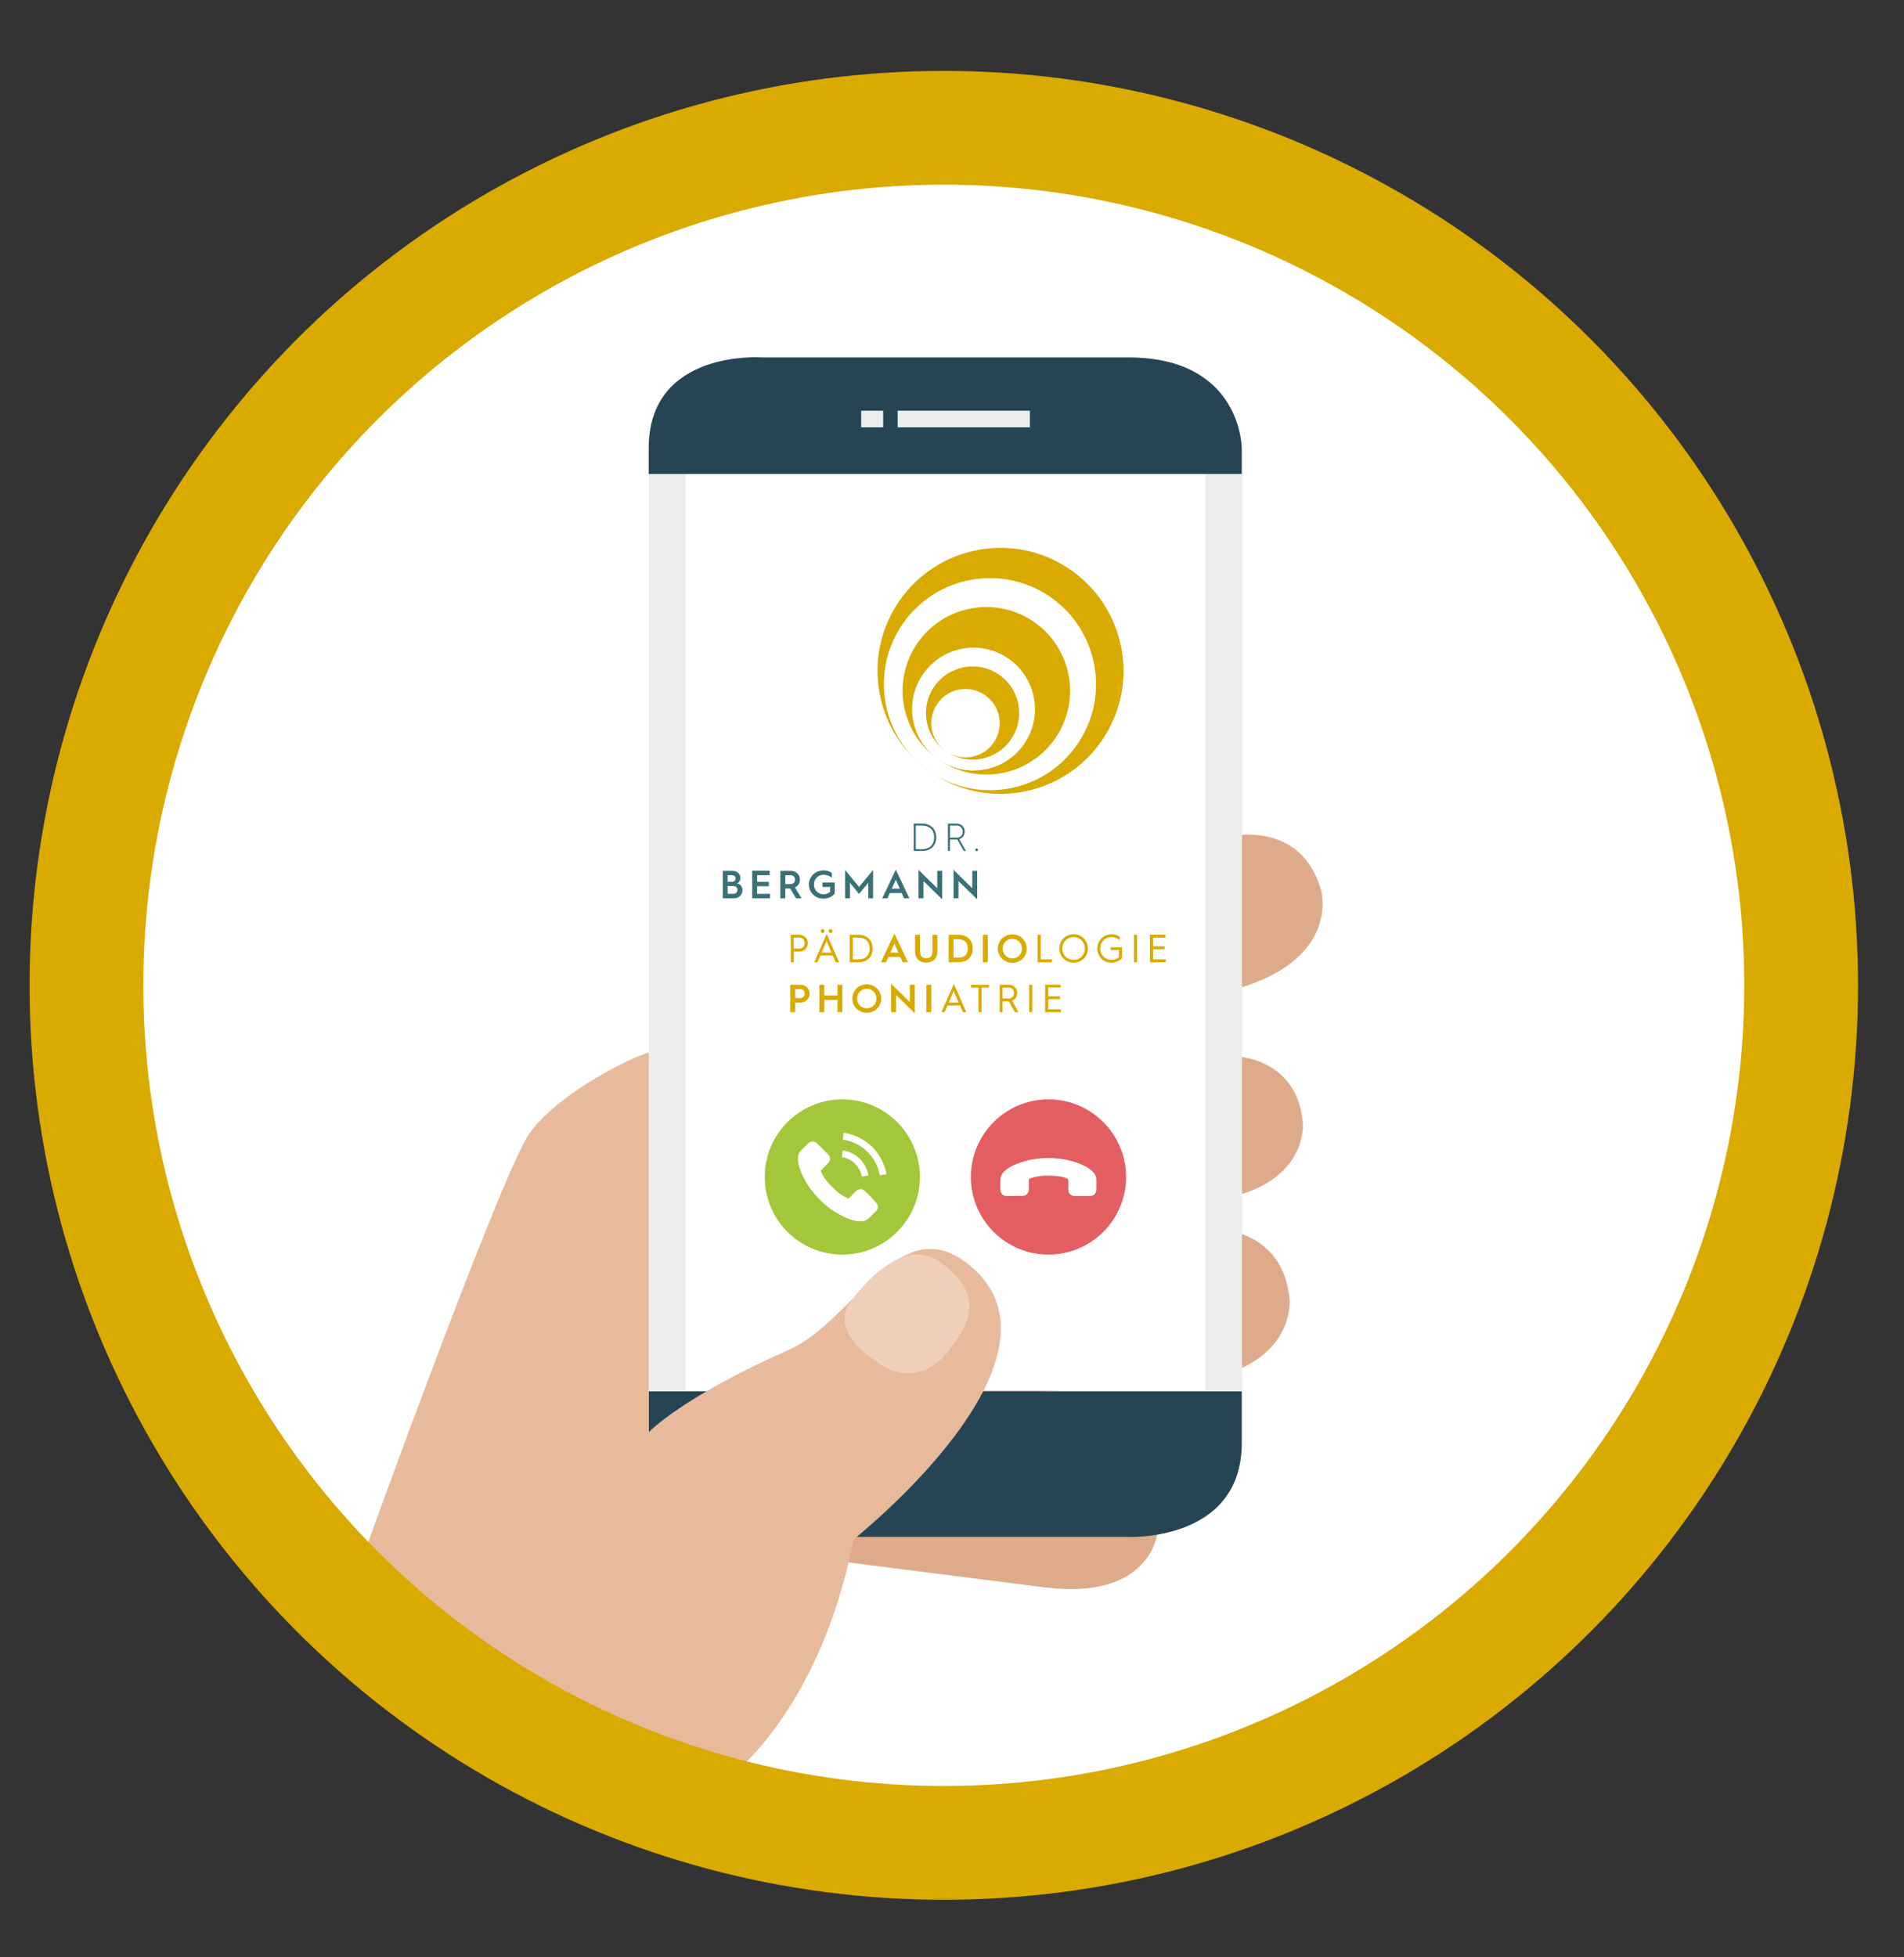
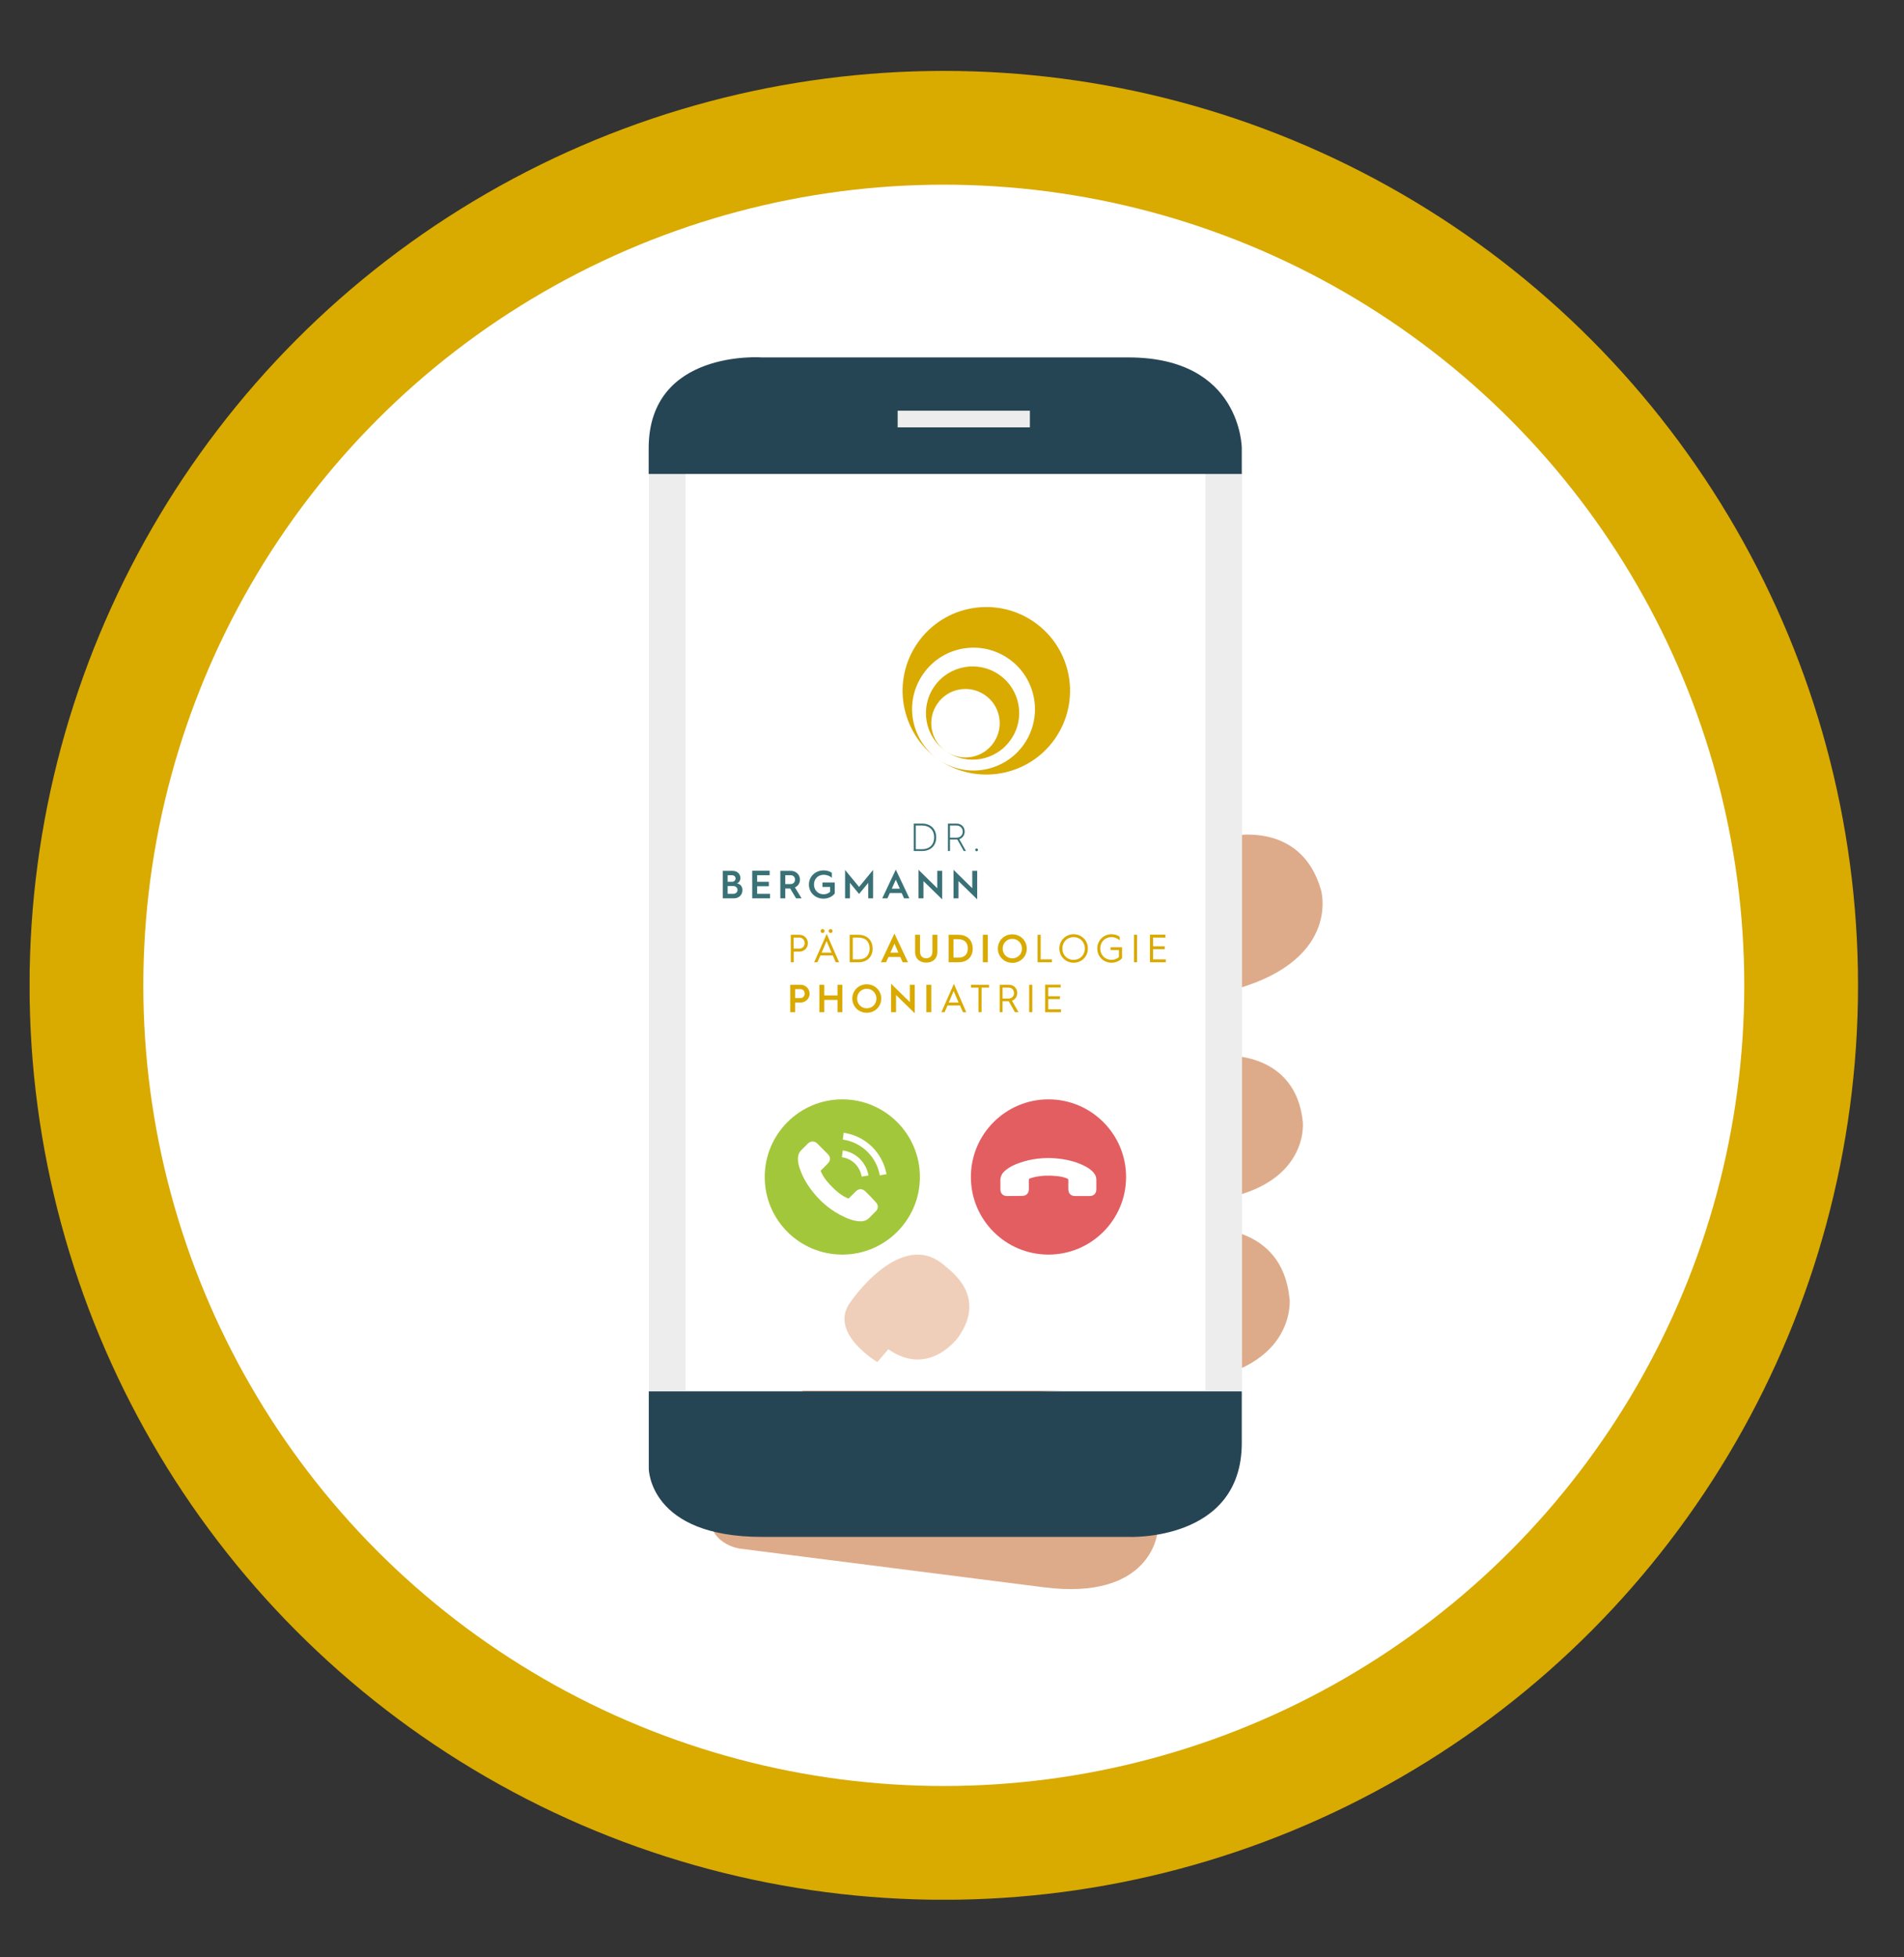
<svg xmlns="http://www.w3.org/2000/svg" xmlns:xlink="http://www.w3.org/1999/xlink" version="1.1" id="Ebene_1" x="0px" y="0px" viewBox="0 0 165.87 170.46" style="enable-background:new 0 0 165.87 170.46;" xml:space="preserve">
  <rect x="0" y="0" width="165.87" height="170.46" fill="#333333" stroke="none" />
  <style type="text/css">
	.st0{clip-path:url(#SVGID_2_);fill:#FFFFFF;}
	.st1{clip-path:url(#SVGID_4_);fill:#DEAB8A;}
	.st2{clip-path:url(#SVGID_4_);fill:#EDEDED;}
	.st3{clip-path:url(#SVGID_6_);fill:#FFFFFF;}
	.st4{clip-path:url(#SVGID_8_);fill:#264554;}
	.st5{clip-path:url(#SVGID_8_);fill:#EDEDED;}
	.st6{clip-path:url(#SVGID_8_);fill:#E8BA9C;}
	.st7{clip-path:url(#SVGID_8_);fill:#F0CFBA;}
	.st8{clip-path:url(#SVGID_8_);fill:#A3C73B;}
	.st9{clip-path:url(#SVGID_8_);fill:#E35E61;}
	.st10{clip-path:url(#SVGID_8_);fill:#FFFFFF;}
	.st11{clip-path:url(#SVGID_8_);fill:#D9AA00;}
	.st12{clip-path:url(#SVGID_8_);fill:#397176;}
	.st13{clip-path:url(#SVGID_10_);fill:none;stroke:#D9AA00;stroke-width:9.91;}
</style>
  <g>
    <defs>
      <rect id="SVGID_1_" x="2.58" y="6.17" width="159.29" height="159.29" />
    </defs>
    <clipPath id="SVGID_2_">
      <use xlink:href="#SVGID_1_" style="overflow:visible;" />
    </clipPath>
    <path class="st0" d="M82.22,160.51c41.25,0,74.69-33.44,74.69-74.69s-33.44-74.69-74.69-74.69S7.53,44.56,7.53,85.82   S40.97,160.51,82.22,160.51" />
  </g>
  <g>
    <defs>
      <path id="SVGID_3_" d="M7.53,85.82c0,41.25,33.44,74.69,74.69,74.69c41.25,0,74.69-33.44,74.69-74.69    c0-41.25-33.44-74.69-74.69-74.69C40.97,11.12,7.53,44.56,7.53,85.82" />
    </defs>
    <clipPath id="SVGID_4_">
      <use xlink:href="#SVGID_3_" style="overflow:visible;" />
    </clipPath>
    <path class="st1" d="M115.1,77.61c0,0,1.77,6.31-8.31,8.77L78.15,93.4c0,0-3.14,0.77-4.01-2.35l-0.89-3.19c0,0-1.77-6.31,8.31-8.77   l25.47-6.23c0,0,6.32-1.55,8.07,4.72L115.1,77.61z" />
    <path class="st1" d="M113.5,97.79c0,0,0.62,6.25-9.32,6.91l-28.24,1.85c0,0-3.1,0.2-3.4-2.88l-0.31-3.17c0,0-0.62-6.25,9.32-6.91   l25.11-1.65c0,0,6.22-0.41,6.84,5.8L113.5,97.79z" />
    <path class="st1" d="M112.35,113.16c0,0,0.65,6.58-9.81,7.27l-29.72,1.95c0,0-3.26,0.22-3.58-3.04l-0.33-3.33   c0,0-0.65-6.58,9.81-7.27l26.42-1.74c0,0,6.56-0.43,7.2,6.11L112.35,113.16z" />
    <path class="st1" d="M100.82,133.53c0,0-0.55,5.9-9.87,4.72l-26.49-3.37c0,0-2.88-0.37-2.61-3.25l0.28-3.01c0,0,0.55-5.9,9.87-4.72   l23.54,2.99c0,0,5.82,0.74,5.28,6.58L100.82,133.53z" />
    <rect x="56.53" y="41.21" class="st2" width="51.67" height="79.9" />
  </g>
  <g>
    <defs>
      <rect id="SVGID_5_" x="56.53" y="41.21" width="51.67" height="79.9" />
    </defs>
    <clipPath id="SVGID_6_">
      <use xlink:href="#SVGID_5_" style="overflow:visible;" />
    </clipPath>
    <rect x="59.72" y="41.21" class="st3" width="45.29" height="79.9" />
  </g>
  <g>
    <defs>
      <path id="SVGID_7_" d="M7.53,85.82c0,41.25,33.44,74.69,74.69,74.69c41.25,0,74.69-33.44,74.69-74.69    c0-41.25-33.44-74.69-74.69-74.69C40.97,11.12,7.53,44.56,7.53,85.82" />
    </defs>
    <clipPath id="SVGID_8_">
      <use xlink:href="#SVGID_7_" style="overflow:visible;" />
    </clipPath>
    <path class="st4" d="M56.52,121.18v6.73c0,0,0,5.95,9.88,5.95H98.3c0,0,9.88,0.45,9.88-8.19v-4.49H56.52z M108.18,41.28v-2.23   c0,0,0-7.92-9.88-7.92H66.39c0,0-9.88-0.74-9.88,7.92v2.23H108.18z" />
    <rect x="78.2" y="35.77" class="st5" width="11.52" height="1.45" />
-     <rect x="75.02" y="35.77" class="st5" width="1.92" height="1.45" />
-     <path class="st6" d="M74.36,134.08c0,0,20.02-15.88,10.05-23.93c-6.12-4.94-9.92,4.86-15.72,7.43c-9.34,4.13-12.17,7.16-12.17,7.16   V91.66c-1.46,0.41-7.94,3.52-10.44,7.12c-2.5,3.61-15.38,39.18-16.16,41.57c-0.37,1.14-5.36,12.63-6.68,14.28h40.53   C66.99,151.9,72.13,145.47,74.36,134.08" />
-     <path class="st7" d="M76.43,118.63c0,0-4.33-2.55-2.34-5.23c0,0,4.43-6.53,8.21-3.16c0.47,0.42,3.72,2.61,1.2,6.2l-0.84,1.2   c0,0-2.52,3.59-6.11,1.08L76.43,118.63z" />
+     <path class="st7" d="M76.43,118.63c0,0-4.33-2.55-2.34-5.23c0,0,4.43-6.53,8.21-3.16c0.47,0.42,3.72,2.61,1.2,6.2c0,0-2.52,3.59-6.11,1.08L76.43,118.63z" />
    <path class="st8" d="M73.38,109.27c3.73,0,6.76-3.03,6.76-6.76c0-3.73-3.03-6.76-6.76-6.76c-3.73,0-6.76,3.03-6.76,6.76   C66.62,106.25,69.64,109.27,73.38,109.27" />
    <path class="st9" d="M91.34,109.27c3.73,0,6.76-3.03,6.76-6.76c0-3.73-3.03-6.76-6.76-6.76c-3.73,0-6.76,3.03-6.76,6.76   C84.58,106.25,87.61,109.27,91.34,109.27" />
    <path class="st10" d="M75.38,103.76c-0.25-0.25-0.57-0.25-0.82,0c-0.19,0.19-0.38,0.38-0.57,0.57c-0.05,0.05-0.09,0.06-0.16,0.03   c-0.12-0.07-0.25-0.12-0.37-0.19c-0.55-0.35-1.01-0.8-1.43-1.3c-0.2-0.25-0.38-0.52-0.51-0.82c-0.03-0.06-0.02-0.1,0.03-0.15   c0.19-0.18,0.38-0.37,0.56-0.56c0.26-0.26,0.26-0.57,0-0.83c-0.15-0.15-0.3-0.3-0.45-0.45c-0.15-0.15-0.31-0.31-0.46-0.46   c-0.25-0.24-0.57-0.24-0.82,0c-0.19,0.19-0.38,0.38-0.57,0.57c-0.18,0.17-0.27,0.38-0.29,0.63c-0.03,0.4,0.07,0.77,0.21,1.14   c0.28,0.76,0.71,1.43,1.23,2.05c0.7,0.84,1.54,1.5,2.52,1.97c0.44,0.21,0.9,0.38,1.4,0.41c0.34,0.02,0.64-0.07,0.88-0.33   c0.16-0.18,0.35-0.35,0.52-0.52c0.26-0.26,0.26-0.57,0-0.83C75.99,104.36,75.69,104.06,75.38,103.76" />
    <path class="st10" d="M75.07,102.48l0.59-0.1c-0.09-0.54-0.35-1.03-0.74-1.43c-0.41-0.41-0.93-0.67-1.5-0.75l-0.08,0.59   c0.44,0.06,0.85,0.26,1.17,0.58C74.8,101.68,75,102.06,75.07,102.48" />
    <path class="st10" d="M76,99.91c-0.68-0.68-1.55-1.11-2.5-1.25l-0.08,0.59c0.82,0.12,1.57,0.49,2.16,1.08   c0.56,0.56,0.93,1.26,1.06,2.04l0.59-0.1C77.07,101.38,76.64,100.56,76,99.91" />
    <path class="st10" d="M89.05,104.16c0.35,0,0.57-0.22,0.58-0.58c0-0.27,0-0.54,0-0.81c0-0.07,0.02-0.11,0.09-0.13   c0.13-0.04,0.27-0.09,0.4-0.12c0.64-0.14,1.28-0.16,1.92-0.09c0.32,0.03,0.64,0.09,0.94,0.22c0.06,0.03,0.09,0.06,0.09,0.13   c-0.01,0.26,0,0.53,0,0.8c0,0.37,0.22,0.59,0.59,0.59c0.21,0,0.42,0,0.63,0c0.22,0,0.43,0,0.65,0c0.35,0,0.57-0.23,0.57-0.58   c0-0.27,0-0.54,0-0.81c0.01-0.25-0.08-0.46-0.24-0.65c-0.26-0.3-0.6-0.5-0.95-0.66c-0.74-0.34-1.52-0.51-2.32-0.58   c-1.09-0.09-2.15,0.03-3.18,0.39c-0.47,0.16-0.9,0.37-1.28,0.7c-0.26,0.23-0.4,0.5-0.39,0.86c0.01,0.24,0,0.49,0,0.74   c0,0.36,0.22,0.59,0.58,0.59C88.18,104.17,88.61,104.16,89.05,104.16" />
-     <path class="st11" d="M93.81,64.89c-2.93,4.18-8.69,5.19-12.87,2.27c-4.18-2.93-5.19-8.69-2.27-12.87   c2.93-4.18,8.69-5.19,12.87-2.27C95.72,54.95,96.74,60.71,93.81,64.89 M85.3,47.88c-5.83,1.03-9.72,6.59-8.69,12.41   c1.03,5.83,6.58,9.72,12.41,8.69c5.83-1.03,9.72-6.58,8.69-12.41C96.68,50.74,91.12,46.85,85.3,47.88" />
    <path class="st11" d="M90.11,54.19c-3.3-2.31-7.85-1.51-10.16,1.79c-2.31,3.3-1.51,7.85,1.79,10.16c-2.42-1.69-3.01-5.03-1.31-7.45   c1.69-2.42,5.03-3.01,7.45-1.31c2.42,1.7,3.01,5.03,1.32,7.45c-1.7,2.42-5.03,3.01-7.46,1.31c3.3,2.31,7.85,1.51,10.16-1.79   C94.21,61.04,93.41,56.5,90.11,54.19" />
    <path class="st11" d="M87.06,58.78c-1.84-1.29-4.37-0.84-5.66,1c-1.29,1.84-0.84,4.37,1,5.65c-1.35-0.94-1.68-2.8-0.73-4.15   c0.94-1.35,2.8-1.68,4.15-0.73c1.35,0.94,1.68,2.8,0.73,4.15c-0.94,1.35-2.8,1.68-4.15,0.73c1.84,1.29,4.37,0.84,5.65-1   C89.34,62.6,88.9,60.07,87.06,58.78" />
    <path class="st12" d="M83.07,78.24h0.43v-1.5l1.63,1.59v-2.48H84.7v1.51l-1.63-1.6V78.24z M80.02,78.24h0.43v-1.5l1.63,1.59v-2.48   h-0.43v1.51l-1.63-1.6V78.24z M77.69,77.4l0.35-0.78l0.35,0.78H77.69z M76.86,78.24h0.45l0.21-0.46h1.03l0.21,0.46h0.46l-1.18-2.5   L76.86,78.24z M73.62,78.24h0.42v-1.35l0.8,0.97l0.8-0.97v1.35h0.42v-2.47l-1.22,1.48l-1.22-1.48V78.24z M70.47,77.04   c0,0.71,0.56,1.23,1.27,1.23c0.4,0,0.76-0.17,0.98-0.45v-0.96h-1.07v0.39h0.67v0.42c-0.15,0.14-0.35,0.22-0.57,0.22   c-0.48,0-0.84-0.36-0.84-0.85c0-0.49,0.36-0.85,0.84-0.85c0.28,0,0.53,0.1,0.72,0.26v-0.43c-0.2-0.14-0.44-0.21-0.72-0.21   C71.04,75.81,70.47,76.33,70.47,77.04 M68.41,77v-0.77h0.49c0.21,0,0.36,0.16,0.36,0.38c0,0.23-0.16,0.39-0.39,0.39H68.41z    M67.98,78.24h0.43v-0.85h0.42h0.01l0.51,0.85h0.48l-0.58-0.95c0.26-0.11,0.44-0.36,0.44-0.68c0-0.43-0.35-0.76-0.78-0.76h-0.93   V78.24z M65.54,78.24h1.54v-0.39h-1.12v-0.66h1.02V76.8h-1.02v-0.57h1.09v-0.39h-1.52V78.24z M63.39,77.85v-0.68h0.48   c0.22,0,0.38,0.14,0.38,0.34c0,0.2-0.16,0.34-0.37,0.34H63.39z M63.39,76.81v-0.58h0.38c0.18,0,0.31,0.12,0.31,0.28   c0,0.17-0.13,0.29-0.31,0.29H63.39z M62.97,78.24h0.98c0.42,0,0.73-0.3,0.73-0.71c0-0.3-0.16-0.53-0.48-0.59   c0.19-0.07,0.3-0.25,0.3-0.48c0-0.35-0.29-0.61-0.67-0.61h-0.86V78.24z" />
    <path class="st12" d="M84.96,74.02c0,0.07,0.06,0.12,0.12,0.12c0.06,0,0.12-0.05,0.12-0.12c0-0.07-0.06-0.12-0.12-0.12   C85.01,73.89,84.96,73.95,84.96,74.02 M82.76,72.96V71.9h0.58c0.3,0,0.53,0.23,0.53,0.53c0,0.31-0.23,0.53-0.54,0.53H82.76z    M82.58,74.12h0.18v-1h0.57c0.01,0,0.05,0,0.07,0l0.56,1h0.19l-0.58-1.03c0.28-0.09,0.47-0.35,0.47-0.67c0-0.4-0.31-0.69-0.7-0.69   h-0.76V74.12z M79.78,73.96V71.9h0.53c0.69,0,1.07,0.42,1.07,1.03c0,0.61-0.37,1.03-1.06,1.03H79.78z M79.6,74.12h0.73   c0.76,0,1.23-0.48,1.23-1.19c0-0.71-0.47-1.2-1.23-1.2H79.6V74.12z" />
    <path class="st11" d="M100.19,83.81h1.37v-0.25h-1.11v-0.89h1.02v-0.25h-1.02v-0.76h1.08v-0.25h-1.35V83.81z M98.79,83.81h0.27   v-2.39h-0.27V83.81z M95.59,82.61c0,0.72,0.56,1.24,1.24,1.24c0.37,0,0.69-0.15,0.92-0.39V82.5h-1v0.25h0.73v0.61   c-0.17,0.15-0.4,0.24-0.65,0.24c-0.56,0-0.98-0.42-0.98-0.99s0.41-0.99,0.98-0.99c0.28,0,0.53,0.11,0.72,0.28v-0.3   c-0.18-0.14-0.43-0.23-0.72-0.23C96.15,81.37,95.59,81.9,95.59,82.61 M92.55,82.61c0-0.57,0.42-0.99,0.98-0.99   c0.56,0,0.98,0.43,0.98,0.99s-0.41,0.99-0.98,0.99C92.97,83.61,92.55,83.18,92.55,82.61 M92.29,82.61c0,0.72,0.56,1.24,1.24,1.24   c0.69,0,1.24-0.52,1.24-1.24c0-0.72-0.56-1.24-1.24-1.24C92.84,81.37,92.29,81.9,92.29,82.61 M90.39,83.81h1.25v-0.25h-0.98v-2.14   h-0.27V83.81z M87.35,82.62c0-0.48,0.36-0.85,0.84-0.85c0.48,0,0.84,0.38,0.84,0.85c0,0.48-0.36,0.85-0.84,0.85   C87.72,83.47,87.35,83.1,87.35,82.62 M86.93,82.62c0,0.7,0.56,1.24,1.26,1.24c0.7,0,1.26-0.53,1.26-1.24c0-0.7-0.56-1.24-1.26-1.24   C87.49,81.38,86.93,81.91,86.93,82.62 M85.62,83.81h0.43v-2.39h-0.43V83.81z M83.06,83.42V81.8h0.39c0.63,0,0.86,0.35,0.86,0.81   c0,0.46-0.23,0.8-0.85,0.8H83.06z M82.63,83.81h0.86c0.81,0,1.25-0.49,1.25-1.19c0-0.7-0.44-1.2-1.25-1.2h-0.85V83.81z    M79.72,82.89c0,0.64,0.43,0.95,0.97,0.95c0.54,0,0.97-0.31,0.97-0.95v-1.47h-0.43v1.43c0,0.43-0.22,0.61-0.54,0.61   c-0.33,0-0.54-0.18-0.54-0.61v-1.43h-0.43V82.89z M77.57,82.97l0.35-0.78l0.35,0.78H77.57z M76.74,83.81h0.45l0.21-0.46h1.03   l0.21,0.46h0.46l-1.18-2.5L76.74,83.81z M74.29,83.56v-1.9h0.48c0.67,0,0.99,0.39,0.99,0.95c0,0.56-0.32,0.95-0.98,0.95H74.29z    M74.02,83.81h0.77c0.77,0,1.23-0.49,1.23-1.19s-0.46-1.2-1.23-1.2h-0.77V83.81z M71.58,82.97l0.43-1.01l0.43,1.01H71.58z    M70.93,83.81h0.28l0.26-0.59h1.08l0.26,0.59h0.29l-1.08-2.47L70.93,83.81z M71.66,81.26c0.09,0,0.17-0.07,0.17-0.17   c0-0.1-0.08-0.17-0.17-0.17c-0.09,0-0.17,0.07-0.17,0.17C71.48,81.18,71.57,81.26,71.66,81.26 M72.36,81.26   c0.09,0,0.17-0.07,0.17-0.17c0-0.1-0.08-0.17-0.17-0.17c-0.09,0-0.17,0.07-0.17,0.17C72.19,81.18,72.27,81.26,72.36,81.26    M69.14,82.62v-0.96h0.49c0.27,0,0.47,0.21,0.47,0.48c0,0.28-0.2,0.48-0.47,0.48H69.14z M68.88,83.81h0.27v-0.93h0.5   c0.4,0,0.73-0.31,0.73-0.73c0-0.42-0.33-0.73-0.73-0.73h-0.76V83.81z" />
    <path class="st11" d="M91.06,88.16h1.37v-0.25h-1.11v-0.89h1.02v-0.25h-1.02v-0.76h1.08v-0.25h-1.35V88.16z M89.66,88.16h0.27   v-2.39h-0.27V88.16z M87.34,86.97v-0.95h0.54c0.26,0,0.46,0.2,0.46,0.47c0,0.28-0.2,0.48-0.48,0.48H87.34z M87.07,88.16h0.27v-0.95   h0.54h0l0.54,0.95h0.31l-0.57-1c0.27-0.1,0.46-0.36,0.46-0.68c0-0.41-0.32-0.71-0.72-0.71h-0.81V88.16z M85.24,88.16h0.27v-2.14   h0.65v-0.25h-1.57v0.25h0.65V88.16z M82.65,87.32l0.43-1.01l0.43,1.01H82.65z M82.01,88.16h0.28l0.26-0.59h1.08l0.26,0.59h0.29   l-1.08-2.47L82.01,88.16z M80.7,88.16h0.43v-2.39H80.7V88.16z M77.63,88.16h0.43v-1.5l1.63,1.59v-2.48h-0.43v1.51l-1.63-1.6V88.16z    M74.67,86.97c0-0.48,0.36-0.85,0.84-0.85c0.48,0,0.84,0.38,0.84,0.85c0,0.48-0.36,0.85-0.84,0.85   C75.03,87.82,74.67,87.45,74.67,86.97 M74.25,86.97c0,0.7,0.56,1.24,1.26,1.24c0.7,0,1.26-0.53,1.26-1.24   c0-0.7-0.56-1.24-1.26-1.24C74.81,85.73,74.25,86.27,74.25,86.97 M71.38,88.16h0.43v-1.07h1.15v1.07h0.42v-2.39h-0.42v0.93h-1.15   v-0.93h-0.43V88.16z M69.27,86.93v-0.78h0.46c0.17,0,0.37,0.12,0.37,0.39c0,0.26-0.2,0.39-0.37,0.39H69.27z M68.84,88.16h0.43   v-0.84h0.48c0.4,0,0.78-0.32,0.78-0.77c0-0.48-0.4-0.78-0.78-0.78h-0.91V88.16z" />
  </g>
  <g>
    <defs>
      <rect id="SVGID_9_" x="2.58" y="6.17" width="159.29" height="159.29" />
    </defs>
    <clipPath id="SVGID_10_">
      <use xlink:href="#SVGID_9_" style="overflow:visible;" />
    </clipPath>
    <circle class="st13" cx="82.22" cy="85.82" r="74.69" />
  </g>
</svg>